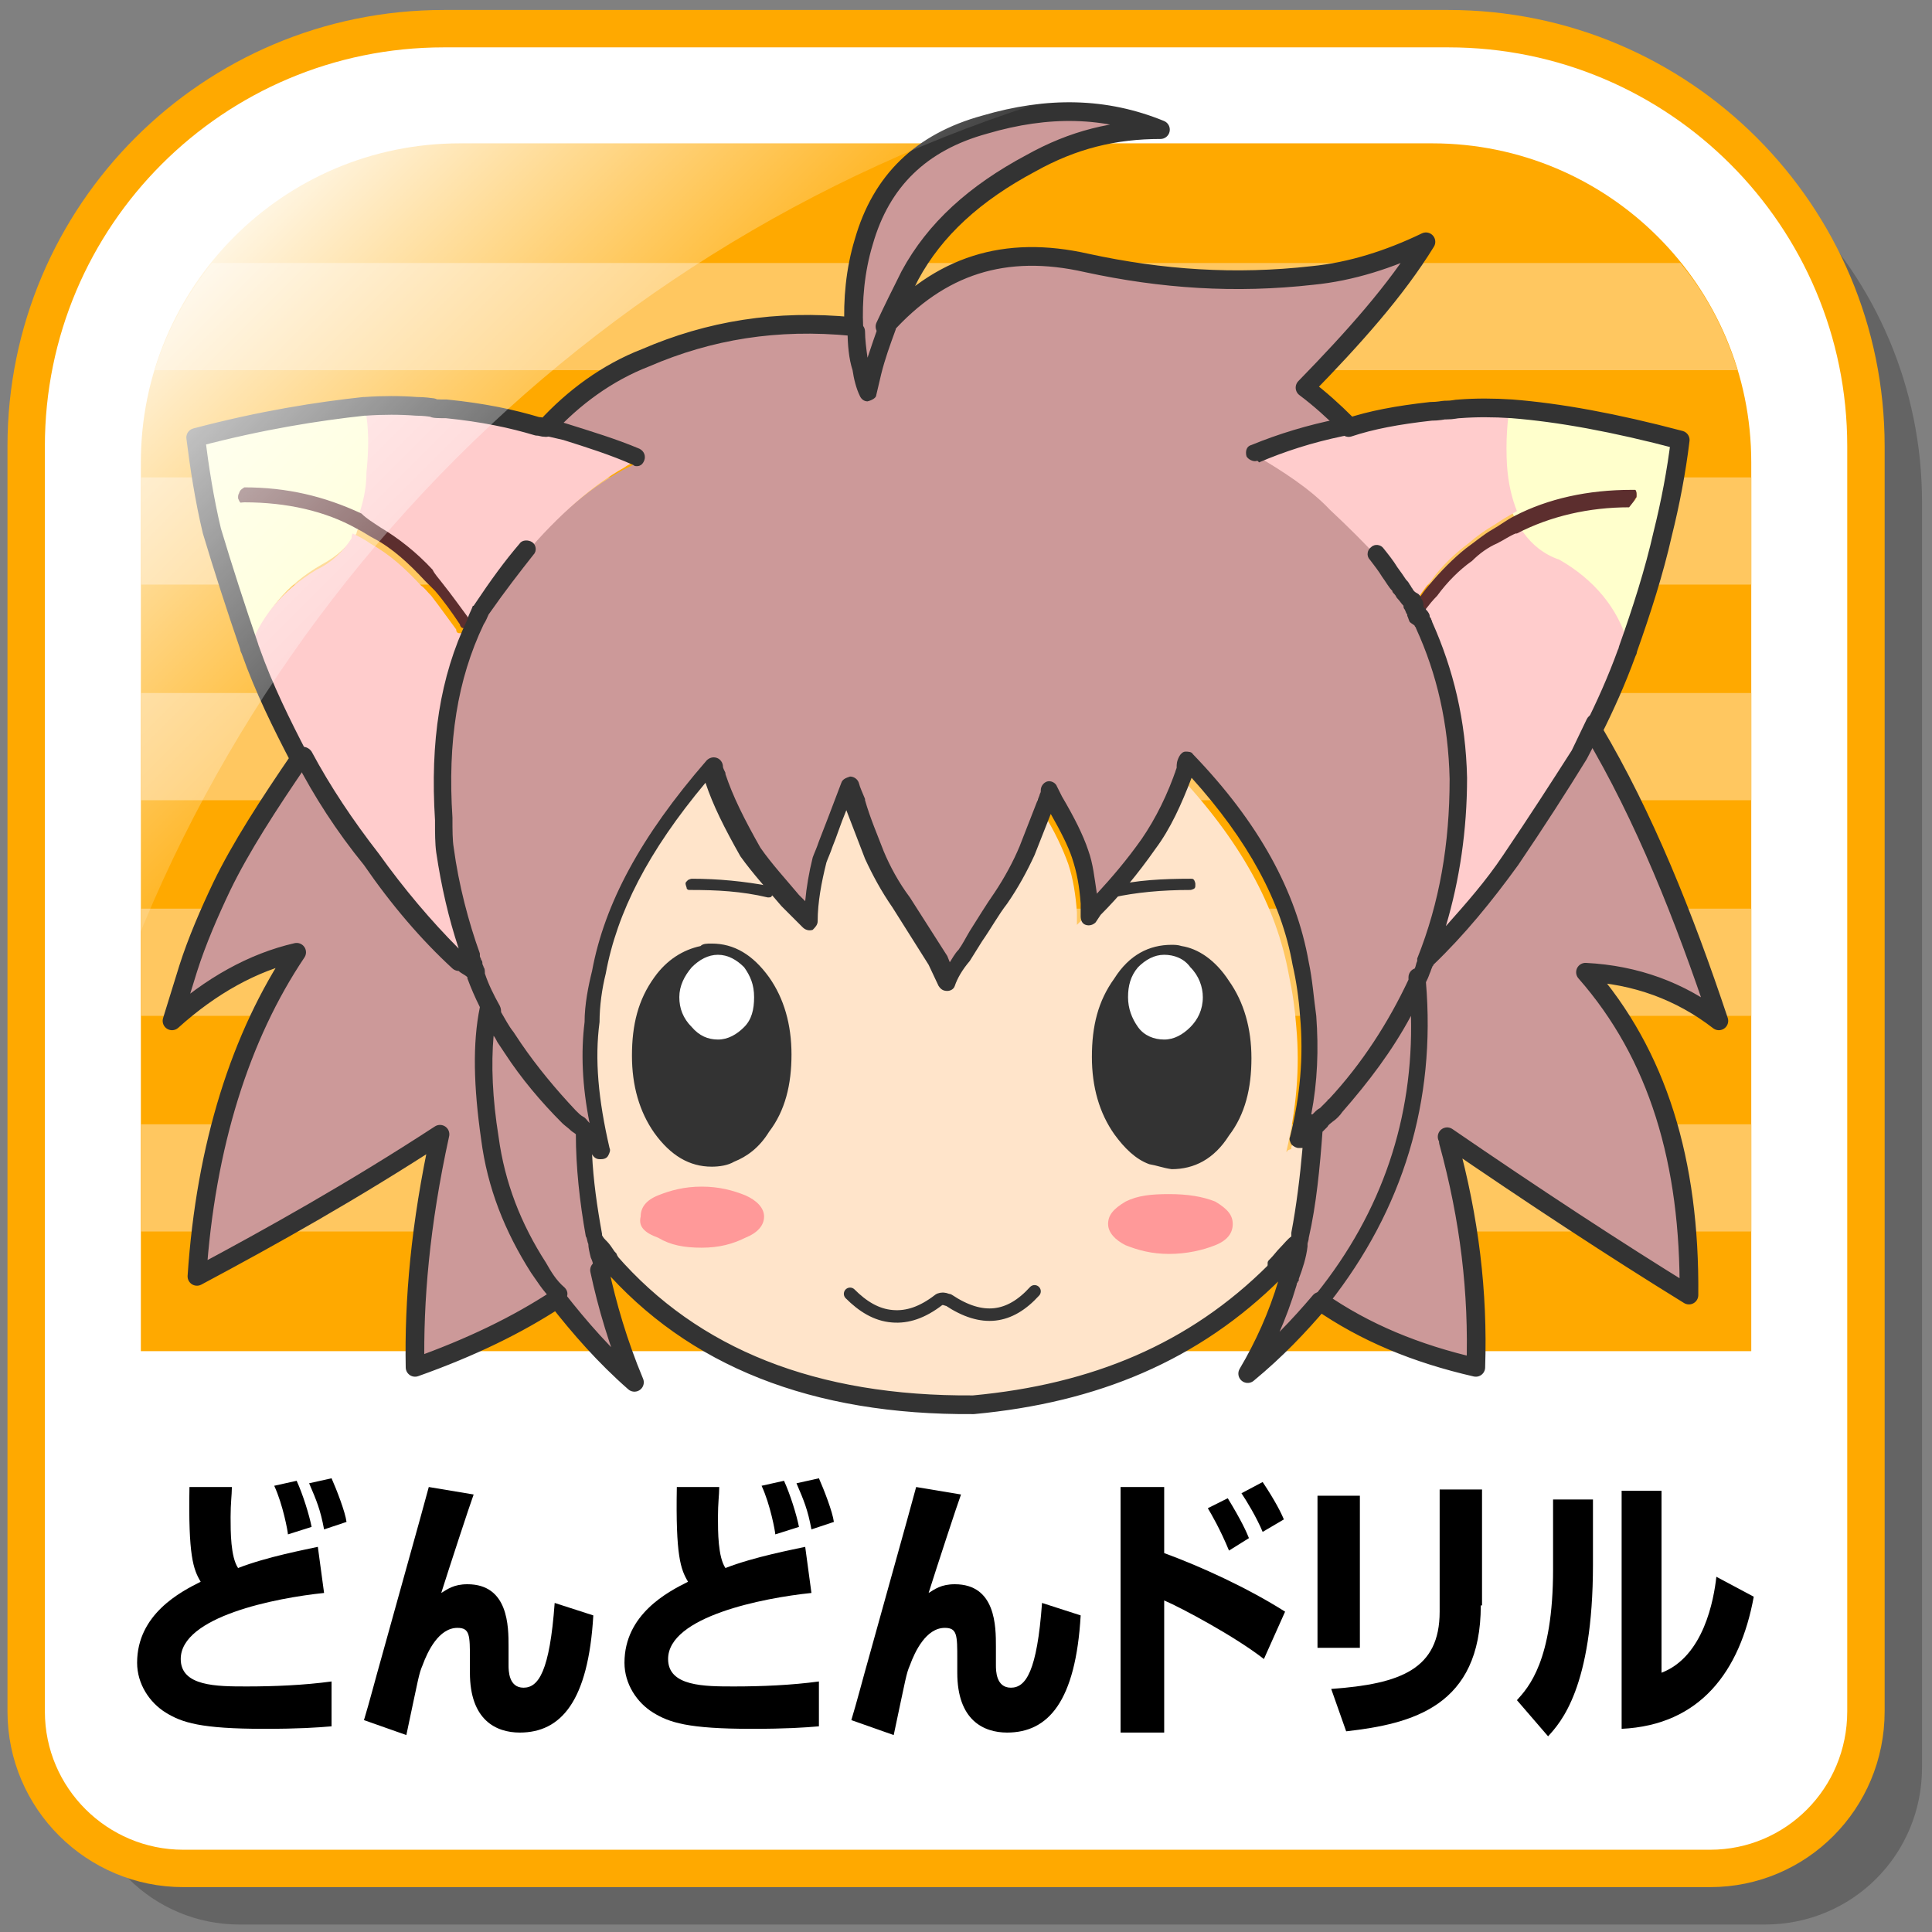
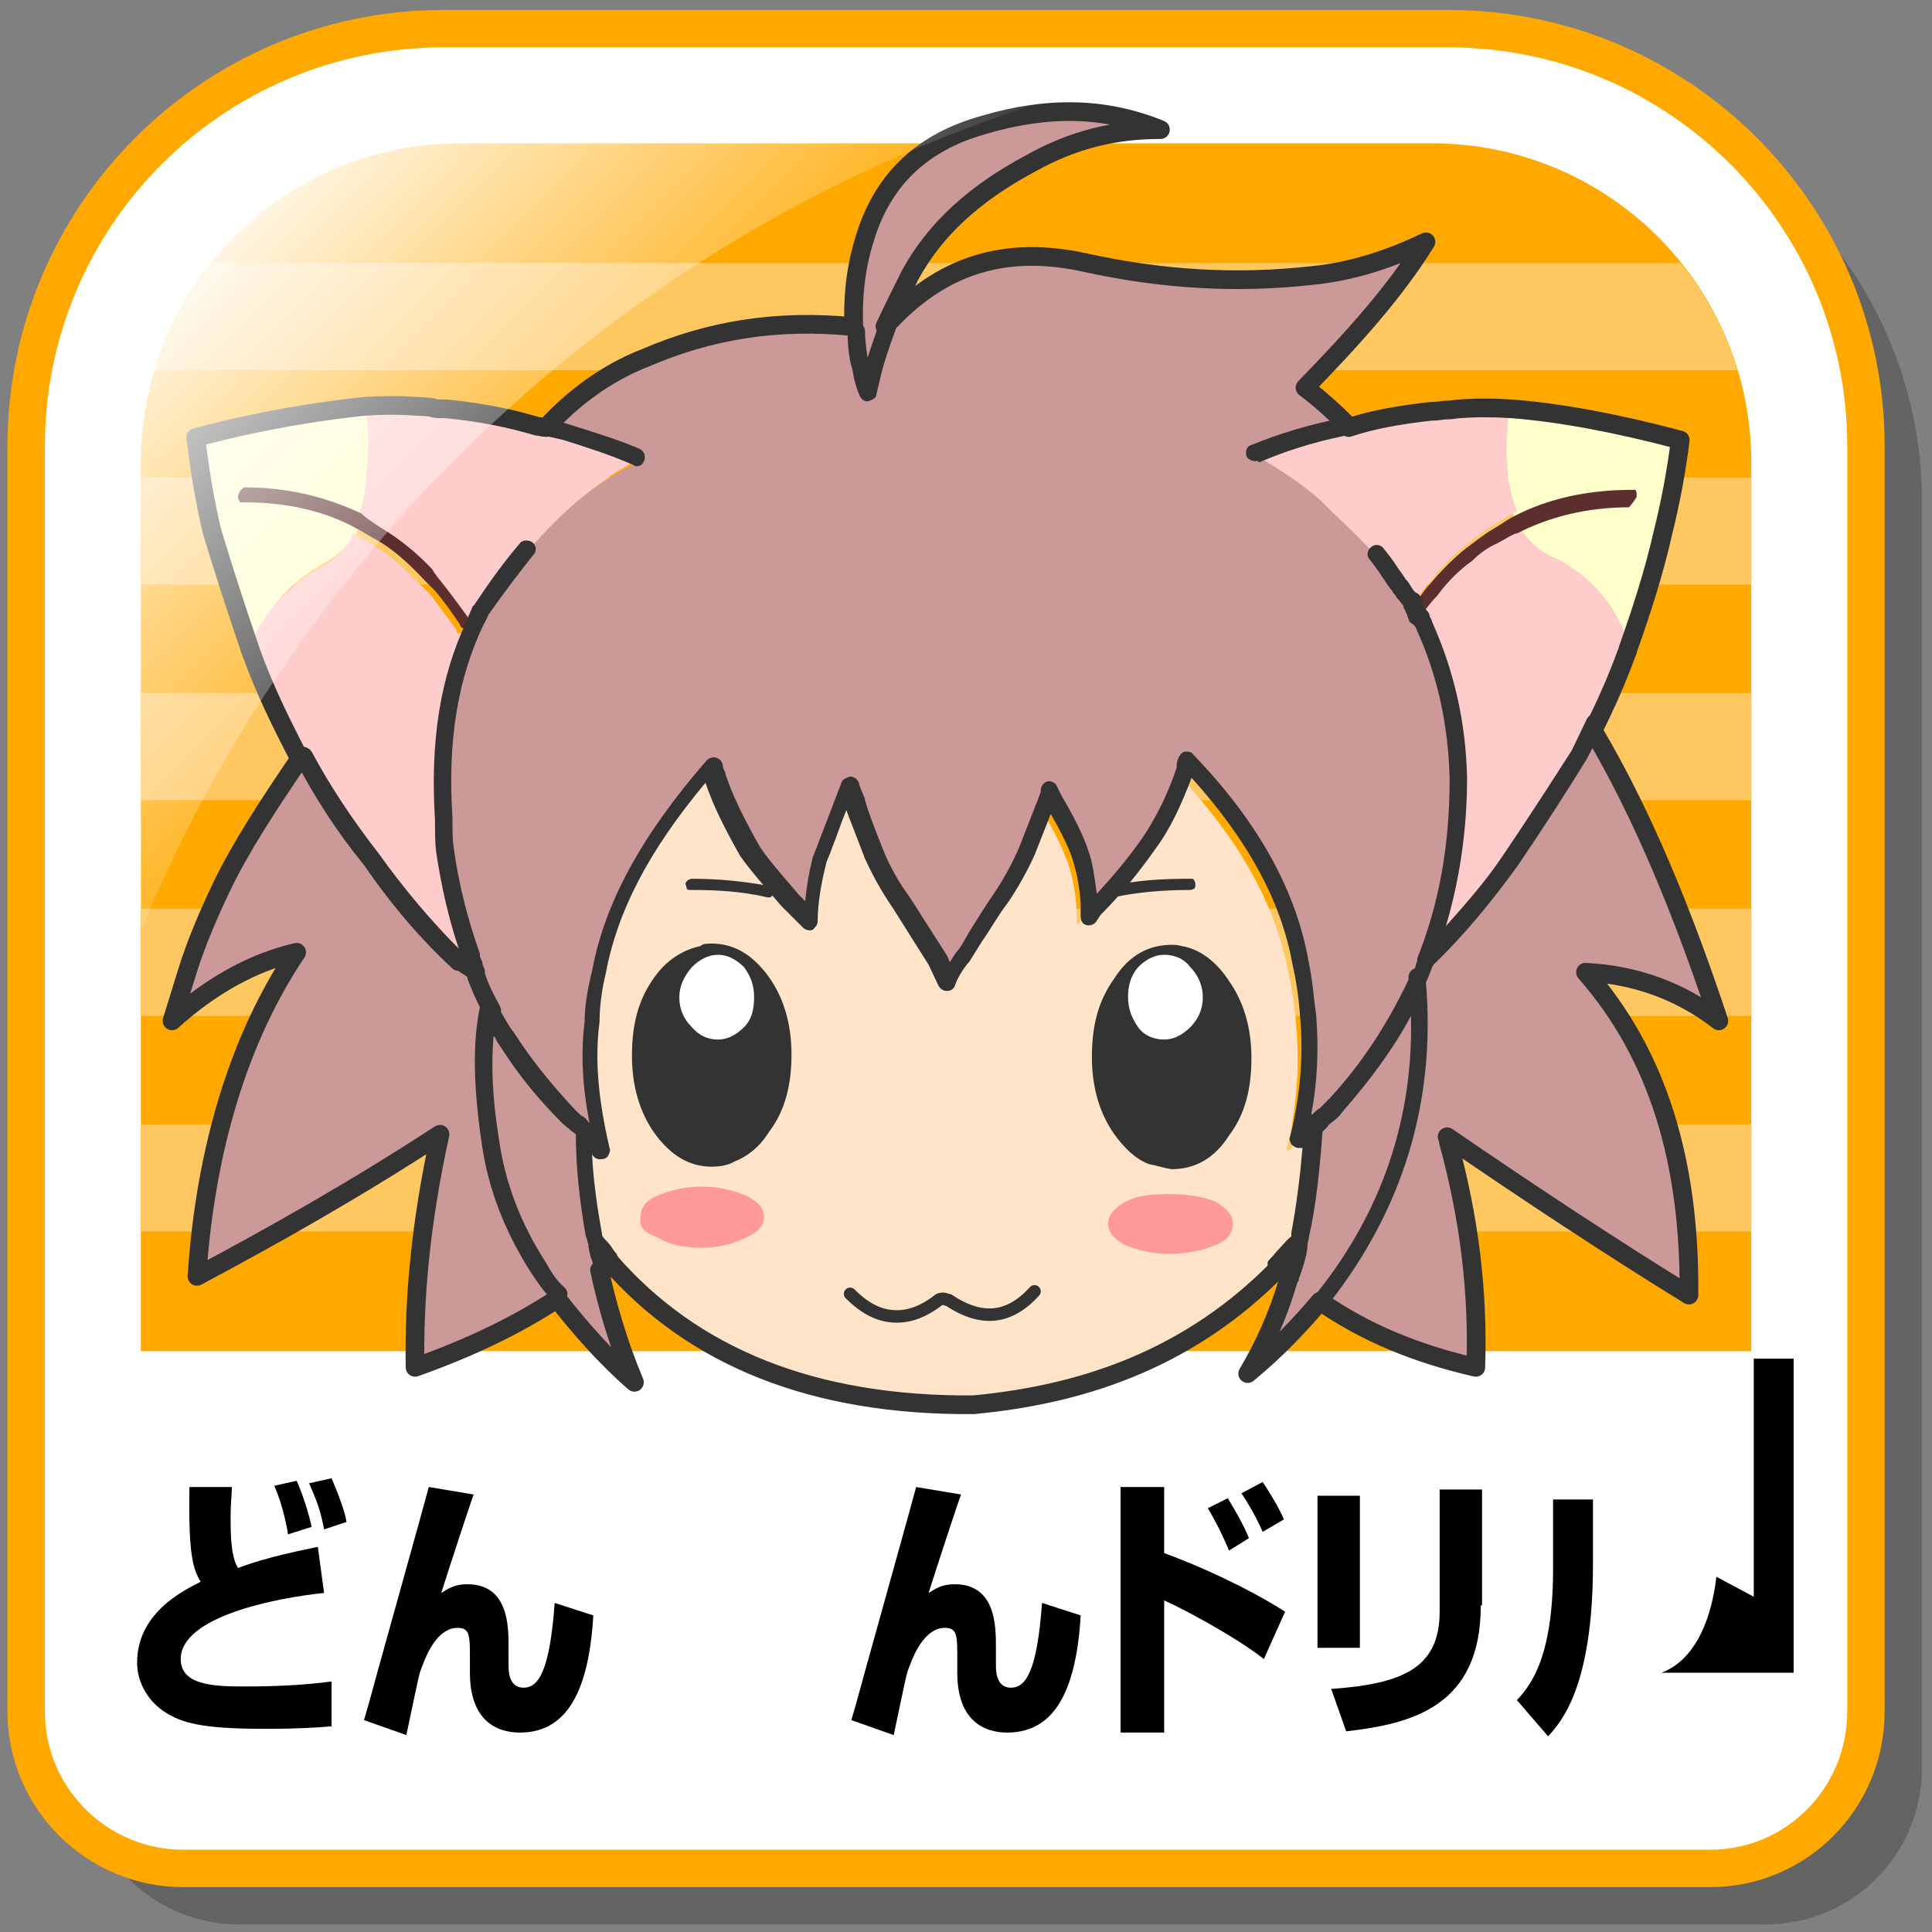
<svg xmlns="http://www.w3.org/2000/svg" version="1.1" id="レイヤー_1" x="0px" y="0px" viewBox="0 0 155 155" style="enable-background:new 0 0 155 155;" xml:space="preserve">
  <rect x="0" y="0" width="155" height="155" fill="#808080" stroke="none" />
  <style type="text/css">
	.st0{opacity:0.35;fill:#333333;}
	.st1{fill:#FFFFFF;stroke:#FFA900;stroke-width:3;stroke-linecap:round;stroke-linejoin:round;stroke-miterlimit:10;}
	.st2{fill:#FFA900;}
	.st3{fill:#FFC760;}
	.st4{fill:#CC9999;}
	.st5{fill:#FFFFCC;}
	.st6{fill:#FFCCCC;}
	.st7{fill:#5C2E2E;}
	.st8{fill:#633434;}
	.st9{fill:#FFE4CA;}
	.st10{fill:none;stroke:#333333;stroke-width:1.5;stroke-linecap:round;stroke-linejoin:round;}
	.st11{fill:#333333;}
	.st12{fill:#FF9999;}
	.st13{fill:#FFFFFF;}
	.st14{fill:none;stroke:#333333;stroke-linecap:round;stroke-linejoin:round;}
	.st15{fill:url(#SVGID_1_);}
</style>
  <g>
    <path class="st0" d="M141.6,154.4H19.2c-6.9,0-12.6-5.6-12.6-12.6V40.3c0-18.5,15-33.5,33.5-33.5h80.6c18.5,0,33.5,15,33.5,33.5   v101.5C154.2,148.8,148.6,154.4,141.6,154.4z" />
    <path class="st1" d="M137.2,149.9H14.7c-6.9,0-12.6-5.6-12.6-12.6V35.8c0-18.5,15-33.5,33.5-33.5h80.6c18.5,0,33.5,15,33.5,33.5   v101.5C149.7,144.3,144.1,149.9,137.2,149.9z" />
    <path class="st2" d="M140.5,108.4H11.3V37.1c0-14.1,11.4-25.6,25.6-25.6h78c14.1,0,25.6,11.4,25.6,25.6V108.4z" />
    <g>
      <rect x="11.3" y="55.6" class="st3" width="129.2" height="8.6" />
      <path class="st3" d="M12.4,29.7h127c-1-3.2-2.5-6.1-4.6-8.6H17C15,23.6,13.4,26.5,12.4,29.7z" />
      <rect x="11.3" y="38.3" class="st3" width="129.2" height="8.6" />
      <rect x="11.3" y="72.9" class="st3" width="129.2" height="8.6" />
      <rect x="11.3" y="90.2" class="st3" width="129.2" height="8.6" />
    </g>
    <g>
      <path d="M18.6,119.4c0,0.5-0.1,1.2-0.1,2.3c0,1.2,0,3.2,0.6,4.1c2.3-0.9,5.5-1.5,6.4-1.7l0.5,3.7c-3.9,0.4-11.5,1.9-11.5,5.3    c0,2.2,2.9,2.2,5.3,2.2c2.2,0,4.6-0.1,6.8-0.4v3.6c-1.2,0.1-2.6,0.2-5.4,0.2c-5.1,0-6.6-0.5-7.9-1.3c-1.3-0.8-2.3-2.3-2.3-4    c0-3.9,3.5-5.7,5.1-6.5c-0.6-1-1-2.1-0.9-7.6H18.6z M23.1,123.1c0-0.2-0.4-2.4-1.1-3.9l1.8-0.4c0.5,1.1,1,2.7,1.2,3.7L23.1,123.1z     M26,122.7c-0.3-1.6-0.6-2.3-1.2-3.7l1.8-0.4c0.4,0.9,1.1,2.7,1.2,3.5L26,122.7z" />
      <path d="M38,119.9c-0.3,0.8-2,6-2.6,7.9c0.5-0.3,1-0.7,2.1-0.7c3.3,0,3.3,3.4,3.3,5v1.5c0,0.4,0,1.8,1.2,1.8    c1.2,0,2.1-1.3,2.5-6.8l3.1,1c-0.4,6.9-2.6,9.4-5.9,9.4c-1.9,0-4-1-4-4.8v-1.1c0-1.9,0-2.5-1-2.5c-1.5,0-2.4,1.9-2.8,3    c-0.3,0.7-0.3,0.9-1.3,5.6l-3.4-1.2c0.4-1.3,1-3.6,1.4-5c0.6-2.2,3.3-11.8,3.8-13.7L38,119.9z" />
-       <path d="M57.7,119.4c0,0.5-0.1,1.2-0.1,2.3c0,1.2,0,3.2,0.6,4.1c2.3-0.9,5.5-1.5,6.4-1.7l0.5,3.7c-3.9,0.4-11.5,1.9-11.5,5.3    c0,2.2,2.9,2.2,5.3,2.2c2.2,0,4.6-0.1,6.8-0.4v3.6c-1.2,0.1-2.6,0.2-5.4,0.2c-5.1,0-6.6-0.5-7.9-1.3c-1.3-0.8-2.3-2.3-2.3-4    c0-3.9,3.5-5.7,5.1-6.5c-0.6-1-1-2.1-0.9-7.6H57.7z M62.2,123.1c0-0.2-0.4-2.4-1.1-3.9l1.8-0.4c0.5,1.1,1,2.7,1.2,3.7L62.2,123.1z     M65.1,122.7c-0.3-1.6-0.6-2.3-1.2-3.7l1.8-0.4c0.4,0.9,1.1,2.7,1.2,3.5L65.1,122.7z" />
      <path d="M77.1,119.9c-0.3,0.8-2,6-2.6,7.9c0.5-0.3,1-0.7,2.1-0.7c3.3,0,3.3,3.4,3.3,5v1.5c0,0.4,0,1.8,1.2,1.8    c1.2,0,2.1-1.3,2.5-6.8l3.1,1c-0.4,6.9-2.6,9.4-5.9,9.4c-1.9,0-4-1-4-4.8v-1.1c0-1.9,0-2.5-1-2.5c-1.5,0-2.4,1.9-2.8,3    c-0.3,0.7-0.3,0.9-1.3,5.6l-3.4-1.2c0.4-1.3,1-3.6,1.4-5c0.6-2.2,3.3-11.8,3.8-13.7L77.1,119.9z" />
      <path d="M93.4,119.3v5.3c3,1.1,6.7,2.8,9.7,4.7l-1.7,3.8c-2.3-1.8-6.6-4.1-8-4.7v10.6h-3.5v-19.7H93.4z M98.6,124.4    c-0.7-1.7-1.4-2.9-1.7-3.4l1.6-0.8c1.1,1.8,1.5,2.7,1.7,3.2L98.6,124.4z M101.3,122.9c-0.5-1.2-1.3-2.5-1.7-3.1l1.7-0.9    c1,1.5,1.5,2.5,1.7,3L101.3,122.9z" />
      <path d="M109.1,132.2h-3.4V120h3.4V132.2z M118.8,128.8c0,8.1-5.5,9.5-10.8,10.1l-1.2-3.4c5.6-0.4,8.7-1.6,8.7-6.2v-9.8h3.4V128.8    z" />
-       <path d="M127.8,125.5c0,9.9-2.6,12.7-3.6,13.8l-2.5-2.9c0.9-1,2.9-3.1,2.9-10.5v-5.6h3.2V125.5z M133.3,134.2    c3.4-1.3,4.2-5.9,4.4-7.7l3,1.6c-1.1,6-4.3,10.3-10.6,10.6v-19.1h3.2V134.2z" />
+       <path d="M127.8,125.5c0,9.9-2.6,12.7-3.6,13.8l-2.5-2.9c0.9-1,2.9-3.1,2.9-10.5v-5.6h3.2V125.5z M133.3,134.2    c3.4-1.3,4.2-5.9,4.4-7.7l3,1.6v-19.1h3.2V134.2z" />
    </g>
    <g>
      <path class="st4" d="M104.1,100.2c-0.6,0.6-1.1,1.3-1.7,1.8c0.3,0.3,0.7,0.4,1.1,0.7C103.7,101.9,103.8,101,104.1,100.2     M106.5,89.4c-0.4,0.4-0.8,0.7-1.1,1.1c-0.3,3.2-0.6,6.3-1.1,9c0,0.3-0.1,0.4-0.1,0.7c-0.1,0.8-0.4,1.7-0.7,2.5    c-0.8,2.8-1.8,5.2-3.2,7.3c2.1-1.8,4.1-3.8,5.8-5.8c6.2-7.5,8.6-16.2,7.6-25.9C111.8,82.5,109.4,86.1,106.5,89.4 M48.8,101.3    c-0.4-0.4-0.7-1-1.1-1.5c0.1,0.7,0.3,1.3,0.4,2C48.4,101.6,48.6,101.5,48.8,101.3 M41.3,84.6c-0.7-1.1-1.4-2.1-2-3.2    c-0.6,3.1-0.4,6.6,0.1,10.4c0.6,3.8,1.8,7.2,3.9,10.4c0.4,0.7,0.8,1.4,1.5,2.1c1.8,2.4,3.8,4.6,6.2,6.7c-1.3-3.2-2.2-6.2-2.8-9    c-0.1-0.7-0.4-1.4-0.4-2c0-0.1-0.1-0.3-0.1-0.4c-0.6-3-0.8-5.9-0.8-8.4c-0.4-0.4-0.8-0.7-1.3-1.1C44.1,88.4,42.7,86.6,41.3,84.6     M36.8,77.7c-2.8-2.5-5.2-5.3-7.2-8.3c-2.2-3.1-4.1-5.9-5.5-8.3c-2.7,3.8-4.8,7.2-6.3,10.3c-1,2-2,4.2-2.7,6.5    c-0.4,1.3-0.8,2.7-1.3,4.2c3.2-2.8,6.6-4.6,10-5.5c-4.6,6.9-7.3,15.5-8,26c6-3.1,12.5-6.9,19.5-11.4c-1.5,7.2-2.2,13.4-2,18.7    c4.5-1.5,8.3-3.4,11.4-5.5c-0.6-0.7-1.1-1.4-1.5-2.1c-2.1-3.2-3.4-6.7-3.9-10.4c-0.6-3.9-0.7-7.3-0.1-10.4c-0.6-1-1-1.8-1.3-2.8    C37.6,78.3,37.3,78,36.8,77.7L36.8,77.7 M69.1,29.6c0.1,0.7,0.3,1.4,0.6,2l0.4-1.7c0.3-1.3,0.7-2.4,1.1-3.5c0.6-1.4,1.3-2.7,2-4.1    c2.1-3.7,5.3-6.7,9.7-9c3.4-1.8,6.9-2.7,10.4-2.7c-4.4-1.8-9-2.1-14.1-0.6s-8.3,4.8-9.7,9.4c-0.7,2.4-1,4.8-0.8,6.9    C68.7,27.6,68.9,28.6,69.1,29.6 M104.9,31.4c4.1-3.9,7.3-7.6,9.7-11.7c-3,1.4-6,2.2-9.1,2.7c-6.2,0.7-12.1,0.3-18.1-1    c-6.6-1.5-11.8,0.1-16.2,5.1c-0.4,1.1-0.8,2.2-1.1,3.5l-0.4,1.7c-0.3-0.6-0.4-1.3-0.6-2c-0.3-1-0.4-2.1-0.4-3l-0.1-0.1    c-6.2-0.6-11.5,0.3-16.6,2.5c-3.1,1.3-5.9,3.2-8,5.6h0.1c2.5,0.7,4.9,1.4,7,2.4c-0.4,0.3-0.8,0.4-1.3,0.7c-2.7,1.5-5.5,3.9-8,7    c-1.3,1.4-2.4,3.1-3.7,4.9c-0.1,0.3-0.3,0.6-0.4,1c-2.1,4.4-3,9.6-2.5,15.7c0,1,0.1,1.8,0.1,2.7c0.4,3.1,1.1,5.9,2.1,8.6V78    c0.1,0,0.1,0.1,0.1,0.3c0.1,0.3,0.1,0.4,0.3,0.7c0.3,1,0.7,1.8,1.3,2.8c0.6,1.1,1.3,2.2,2,3.2c1.4,2.1,3,3.9,4.5,5.5    c0.4,0.3,0.7,0.7,1.3,1.1c0.4,0.4,0.8,0.7,1.3,1.1c0,0,0.1,0.1,0.1,0.3v0.1h0.1c-0.8-3.5-1.3-6.9-0.8-10.3c0-1.4,0.3-2.8,0.6-4.1    c1-5.3,3.9-10.7,9-16.6c0,0.3,0.1,0.6,0.3,0.8c0.7,2.1,1.7,4.1,2.8,6c1,1.4,2.1,2.7,3.2,3.9l0.4,0.4l1.3,1.3    c0-1.7,0.3-3.4,0.7-4.9c0.3-0.7,1-2.7,2.2-5.9c0.1,0.4,0.3,0.8,0.6,1.4c0.4,1.4,1,2.8,1.5,4.2c0.6,1.3,1.3,2.5,2.1,3.8l3,4.6    l0.8,1.7c0.3-0.7,0.7-1.4,1.3-2.1c1-1.5,2-3.2,3-4.6c0.8-1.3,1.5-2.5,2.1-3.8l1.7-4.2c0-0.1,0.1-0.4,0.1-0.6l0.4,0.8    c1,1.7,1.7,3.1,2.1,4.2c0.4,1.3,0.6,2.5,0.7,3.9v1l0.4-0.4c1.5-1.5,3-3.2,4.4-5.2c1.3-1.8,2.2-3.9,3-6c0-0.3,0-0.4,0.1-0.7    c5.2,5.5,8.2,10.8,9.1,16.3c0.3,1.4,0.4,2.8,0.6,4.2c0.3,3.4,0,6.7-0.8,10h0.1v-0.1c0,0,0.1-0.1,0.3-0.1c0-0.1,0-0.3,0.1-0.3    c0.4-0.4,0.8-0.7,1.3-1.1s0.8-0.7,1.1-1.1c3-3.2,5.3-6.9,7-10.8c0.1-0.4,0.3-0.7,0.4-1.1l0.1-0.1c1.8-4.8,2.7-9.6,2.7-14.6    c0-4.4-1-8.4-2.8-12.4v-0.4c-0.1-0.3-0.1-0.4-0.3-0.6c-0.1-0.3-0.1-0.4-0.3-0.7v-0.3l-0.1-0.1v-0.1h-0.1c-0.3-0.4-0.6-0.7-0.7-1    c0,0,0-0.1-0.1-0.3c-0.6-0.8-1.1-1.7-1.8-2.5c-1.1-1.3-2.4-2.7-3.9-3.9c-1.8-1.7-3.8-3.1-6-4.4c2.2-0.8,4.5-1.5,6.9-2.1    c0.3,0,0.4-0.1,0.6-0.1C107,33.3,105.9,32.3,104.9,31.4 M127.8,58.3l-1.3,2.5c-1.5,2.7-3.4,5.5-5.5,8.4c-2.1,3-4.4,5.6-6.9,8    c0,0,0,0.1-0.1,0.1c-0.1,0.4-0.4,0.7-0.4,1.1c1,9.6-1.5,18.3-7.6,25.9c3.7,2.4,7.7,4.2,12.5,5.3c0.1-5.9-0.6-11.9-2.2-18.1    c0-0.1,0-0.4-0.1-0.4c6.9,4.8,13.5,9,19.4,12.7c0.1-10.8-2.7-19.5-8.3-25.9c4.1,0.3,7.6,1.7,10.7,3.9    C135.2,73.2,131.8,65.3,127.8,58.3z" />
      <path class="st5" d="M29.6,32.7c-3.9,0.3-8.3,1.1-13.6,2.5l1.3,7.5c0.7,3.1,1.7,6.2,3,9.3c0.8-2.8,2.7-5.1,5.5-6.7    c1.3-0.7,2.1-1.5,2.8-2.5c0-0.1,0.1-0.4,0.3-0.6c-2.7-1.4-5.8-2.1-9-2.1c-0.1,0-0.3,0-0.4-0.1c0-0.1-0.1-0.1-0.1-0.3    c0-0.1,0-0.3,0.1-0.4h0.4c3.5,0,6.6,0.7,9.4,2.1c0.4-1.1,0.7-2.2,0.7-3.7C29.9,35.9,29.9,34.3,29.6,32.7 M121.1,32.7    c-0.3,1.5-0.4,3.2-0.4,5.1c0,1.4,0.3,2.7,0.8,3.7c2.8-1.4,5.9-2.1,9.4-2.1h0.3c0.1,0.1,0.1,0.1,0.1,0.4c0,0.1,0,0.1-0.1,0.3    c-0.1,0.1-0.1,0.1-0.3,0.1c-3.4,0-6.5,0.7-9,2.1c0.1,0.1,0.1,0.4,0.3,0.6c0.7,1.1,1.7,2,3,2.5c2.8,1.7,4.6,3.9,5.5,6.7    c1.1-3.2,2.1-6.3,2.8-9.3c0.6-2.5,1-5.1,1.4-7.5C129.3,33.8,124.9,33,121.1,32.7z" />
      <path class="st6" d="M35.8,33c-0.6,0-1-0.1-1.1-0.1c-0.6,0-1-0.1-1.3-0.1c-1.3-0.1-2.5-0.1-4.1,0c0.3,1.5,0.3,3.2,0.1,5.1    c0,1.4-0.3,2.5-0.7,3.7c0.6,0.3,1.1,0.7,1.5,1.1c1.4,0.8,2.8,2,4.2,3.4c0.3,0.4,0.6,0.7,0.8,1.1c0.8,1,1.5,2,2.1,2.8    c0.1,0.1,0.1,0.1,0.1,0.3s-0.1,0.3-0.1,0.4c-0.1,0.1-0.3,0.1-0.4,0.1c-0.1,0-0.3,0-0.3-0.3c-0.6-0.8-1.3-1.8-2-2.7    c-0.3-0.3-0.6-0.7-0.8-0.8c-1.3-1.4-2.5-2.5-4.1-3.4c-0.4-0.3-1-0.6-1.4-0.8c0,0-0.1,0.1-0.1,0.4c-0.7,1.1-1.7,2-2.8,2.5    c-2.8,1.7-4.6,3.9-5.5,6.7c0,0.1,0,0.1,0.1,0.3c1.3,3.1,2.5,5.9,3.9,8.6h0.1c1.4,2.7,3.2,5.5,5.5,8.3c2.1,3,4.5,5.8,7,8.2H37    c0.3,0.3,0.7,0.6,1.1,0.8c-0.1-0.3-0.1-0.4-0.3-0.7c0-0.1-0.1-0.1-0.1-0.3v-0.1c-1-2.7-1.7-5.6-2.1-8.6c-0.1-0.8-0.1-1.7-0.1-2.7    C35.1,60,35.9,54.8,38,50.4c0.1-0.4,0.3-0.7,0.4-1c1.3-1.8,2.4-3.4,3.7-4.9c2.7-3.2,5.5-5.6,8-7c0.4-0.3,0.8-0.4,1.3-0.7    c-2.2-1-4.8-1.7-7-2.4h-0.1c-0.3-0.1-0.6-0.1-0.7-0.1C41.1,33.8,38.7,33.3,35.8,33 M122.2,42.7c-0.1-0.1-0.1-0.3-0.3-0.6h-0.1    c-0.6,0.3-1,0.6-1.5,0.8c-0.7,0.4-1.4,0.8-2,1.4c-1,0.8-2,1.8-2.8,2.8c-0.7,0.7-1.3,1.5-1.8,2.2c0.1,0.1,0.1,0.3,0.3,0.6v0.1    c1.8,3.9,2.7,8,2.8,12.4c0,5.2-0.8,10-2.7,14.6c2.7-2.5,4.9-5.2,6.9-8c2.1-3.1,3.9-5.9,5.5-8.4l1.3-2.5c1-2,1.8-3.9,2.7-6.2    c0-0.1,0.1-0.1,0.1-0.3c-0.8-2.8-2.7-5.1-5.5-6.7C123.9,44.5,122.9,43.7,122.2,42.7 M115.9,32.9c-0.3,0.1-0.6,0.1-1.1,0.1    c-2.7,0.3-4.8,0.7-6.6,1.3c-0.1,0-0.4,0.1-0.6,0.1c-2.5,0.6-4.8,1.3-6.9,2.1c2.2,1.3,4.4,2.7,6,4.4c1.5,1.4,2.8,2.7,3.9,3.9    c0.7,0.8,1.3,1.8,1.8,2.5c0.1,0,0.1,0,0.1,0.1c0.3,0.3,0.4,0.7,0.8,1v0.1c0,0,0,0.1,0.1,0.1c0.4-0.7,0.8-1.3,1.4-2    c0.8-1.1,1.8-2.1,3-3c0.7-0.6,1.4-1.1,2.1-1.5c0.6-0.4,1.1-0.7,1.8-1.1c-0.4-1-0.7-2.2-0.8-3.7c-0.1-1.8,0-3.5,0.3-5.1    c-1.5-0.1-3-0.1-4.2,0C116.7,32.7,116.3,32.7,115.9,32.9z" />
      <path class="st7" d="M19.2,39.5c0,0.1-0.1,0.1-0.1,0.4c0,0.1,0,0.1,0.1,0.3s0.1,0.1,0.4,0.1c3.4,0,6.5,0.7,9,2.1    c0.6,0.3,1,0.6,1.4,0.8c1.5,0.8,2.8,2,4.1,3.4l0.8,0.8c0.7,0.8,1.4,1.8,2,2.7c0,0.1,0.1,0.3,0.3,0.3c0.1,0,0.3,0,0.4-0.1    c0.1-0.1,0.1-0.1,0.1-0.4c0-0.1,0-0.1-0.1-0.3c-0.6-0.8-1.3-1.8-2.1-2.8c-0.3-0.4-0.6-0.7-0.8-1.1c-1.3-1.4-2.7-2.5-4.2-3.4    c-0.6-0.4-1.1-0.7-1.5-1.1c-3-1.4-6-2.1-9.4-2.1C19.3,39.3,19.3,39.3,19.2,39.5 M131.2,40c0.1-0.1,0.1-0.1,0.1-0.3    c0-0.1,0-0.3-0.1-0.4h-0.3c-3.5,0-6.7,0.7-9.4,2.1c-0.6,0.3-1.1,0.7-1.8,1.1c-0.7,0.4-1.4,1-2.1,1.5c-1,0.8-2,1.8-3,3    c-0.6,0.7-1,1.4-1.4,2v0.3c0.1,0.1,0.1,0.4,0.3,0.7c0.6-0.7,1.1-1.5,1.8-2.2c0.8-1.1,1.8-2.1,2.8-2.8c0.6-0.6,1.3-1.1,2-1.4    c0.6-0.3,1-0.6,1.5-0.8h0.1c2.7-1.4,5.8-2.1,9-2.1C131.1,40.2,131.1,40.2,131.2,40z" />
-       <path class="st8" d="M113.4,48.6c-0.3-0.3-0.4-0.7-0.7-1C112.8,47.9,112.9,48.2,113.4,48.6 M113.4,48.7    C113.4,48.6,113.4,48.6,113.4,48.7z" />
      <path class="st9" d="M68.4,64.8c-0.1-0.4-0.4-0.8-0.6-1.4c-1.3,3.1-2,5.1-2.2,5.9c-0.6,1.4-0.7,3.1-0.7,4.8l-1.3-1.3l-0.4-0.4    c-1.1-1.3-2.2-2.5-3.2-3.9c-1.3-1.8-2.1-3.9-2.8-6c-0.1-0.3-0.1-0.6-0.3-0.8c-5.2,5.8-8,11.2-9,16.6c-0.3,1.3-0.4,2.7-0.6,4.1    c-0.3,3.5,0,6.9,0.8,10.3H48v-0.1c0-0.1-0.1-0.3-0.1-0.3c-0.4-0.3-0.8-0.7-1.3-1.1c0,2.7,0.3,5.5,0.8,8.4c0,0.1,0,0.3,0.1,0.4    c0.4,0.6,0.8,1,1.1,1.5c6.7,7.7,16.4,11.5,29.2,11.5c9.7-0.8,18-4.4,24.3-10.7c0.6-0.6,1.1-1.3,1.7-1.8c0-0.3,0.1-0.4,0.1-0.7    c0.6-2.8,1-5.9,1.1-9c-0.4,0.3-0.8,0.7-1.3,1.1c-0.1,0-0.1,0.1-0.1,0.3c-0.1,0-0.1,0-0.3,0.1c-0.1,0.1,0,0.1,0,0.1h-0.1    c0.8-3.4,1.1-6.7,0.8-10c-0.1-1.4-0.3-2.8-0.6-4.2c-1-5.5-3.9-10.8-9.1-16.3c-0.1,0.3-0.1,0.4-0.1,0.7c-0.7,2.1-1.7,4.1-3,6    c-1.4,2-2.8,3.7-4.4,5.2l-0.4,0.4v-1c-0.1-1.4-0.3-2.7-0.7-3.9c-0.4-1.1-1.1-2.7-2.1-4.2l-0.4-0.8c0.1-0.4,0.1-0.1,0.1,0l-1.7,4.2    c-0.6,1.3-1.3,2.5-2.1,3.8L77,76.9L75.7,79l-0.8-1.7c-1-1.5-2-3.2-3-4.6c-0.8-1.3-1.5-2.5-2.1-3.8C69.4,67.6,68.8,66.2,68.4,64.8z    " />
      <path id="_______________0_Layer0_1_1_STROKES_2_" class="st10" d="M108.2,34.3c1.8-0.6,3.9-1,6.6-1.3c0.6,0,1-0.1,1.1-0.1h0.1    c0.6,0,0.8-0.1,1.1-0.1c1.3-0.1,2.7-0.1,4.2,0c3.8,0.3,8.2,1.1,13.5,2.5c-0.3,2.5-0.8,5.1-1.4,7.5c-0.7,3.1-1.7,6.2-2.8,9.3    c0,0.1,0,0.1-0.1,0.3c-0.8,2.2-1.7,4.2-2.7,6.2c4.1,6.9,7.3,14.9,10.1,23.3c-3.1-2.4-6.7-3.7-10.7-3.9c5.8,6.6,8.4,15.2,8.3,25.9    c-6-3.7-12.4-7.9-19.4-12.7c0.1,0.1,0.1,0.3,0.1,0.4c1.7,6.2,2.4,12.1,2.2,18.1c-4.8-1.1-8.9-2.8-12.5-5.3c-1.7,2-3.5,3.9-5.8,5.8    c1.3-2.2,2.4-4.6,3.2-7.3 M102.3,102c-6.5,6.5-14.5,9.8-24.2,10.7c-12.8,0.1-22.5-3.8-29.2-11.5 M48.1,101.9    c0.6,2.8,1.5,5.9,2.8,9c-2.4-2.1-4.4-4.4-6.2-6.7c-3.2,2.1-6.9,3.9-11.4,5.5c-0.1-5.3,0.4-11.4,2-18.7    c-6.9,4.5-13.5,8.2-19.5,11.4c0.7-10.5,3.5-19.3,8-26c-3.5,0.8-6.9,2.7-10,5.5l1.3-4.2c0.7-2.2,1.7-4.5,2.7-6.6    c1.5-3.1,3.7-6.5,6.3-10.3H24c-1.4-2.7-2.8-5.5-3.9-8.6c0-0.1-0.1-0.1-0.1-0.3c-1.1-3.2-2.1-6.3-3-9.3c-0.6-2.5-1-5.1-1.3-7.5    c5.3-1.4,9.8-2.1,13.5-2.5h0.1c1.4-0.1,2.8-0.1,4.1,0c0.1,0,0.6,0,1.3,0.1c0.1,0.1,0.4,0.1,1.1,0.1c3,0.3,5.3,0.8,7.3,1.4    c0.3,0,0.4,0.1,0.7,0.1c2.2-2.4,4.9-4.4,8-5.6c5.1-2.2,10.5-3.1,16.6-2.5c0,0,0.1,0,0.1,0.1c-0.1-2.2,0.1-4.6,0.8-6.9    c1.4-4.9,4.6-8,9.7-9.4c5.1-1.5,9.7-1.4,14.1,0.4c-3.7,0-7,0.8-10.4,2.7c-4.5,2.4-7.7,5.3-9.7,9c-0.7,1.4-1.4,2.8-2,4.1    c4.4-4.9,9.6-6.6,16.2-5.1c6,1.3,11.9,1.7,18.1,1c3.1-0.3,6.2-1.3,9.1-2.7c-2.4,3.9-5.8,7.7-9.7,11.7C105.9,32,107,33,108,34" />
      <path class="st11" d="M106.1,105c-0.2,0-0.3-0.1-0.4-0.2c-0.3-0.2-0.4-0.7-0.1-1c5.3-6.6,7.8-14.1,7.6-22.3    c-1.5,2.8-3.4,5.3-5.5,7.7c-0.2,0.3-0.5,0.6-0.8,0.8c-0.1,0.1-0.3,0.2-0.4,0.4c-0.1,0.1-0.3,0.3-0.4,0.4c-0.2,2.8-0.5,5.9-1.1,8.5    c0,0.2-0.1,0.4-0.1,0.5c0,0.1,0,0.1,0,0.1c0,0,0,0.1,0,0.1c-0.1,0.9-0.4,1.8-0.7,2.6c0,0,0,0.1,0,0.1c0,0.1-0.1,0.1-0.1,0.2    c-0.1,0.1-0.2,0.1-0.3,0.2c-0.1,0-0.2,0-0.3,0c-0.1,0-0.2,0-0.2-0.1c0,0-0.1,0-0.1-0.1c-0.2-0.1-0.4-0.2-0.5-0.3    c-0.2-0.1-0.4-0.2-0.6-0.4c0,0,0,0-0.1-0.1c-0.1-0.1-0.1-0.1-0.2-0.2c-0.1-0.1-0.1-0.2-0.1-0.3l0,0c0,0,0,0,0,0c0-0.1,0-0.2,0-0.3    c0-0.1,0.1-0.2,0.1-0.2c0,0,0,0,0.1-0.1c0.3-0.3,0.5-0.6,0.8-0.9c0.3-0.3,0.6-0.7,0.9-0.9c0,0,0,0,0,0c0,0,0,0,0-0.1    c0-0.1,0-0.1,0-0.1c0,0,0-0.1,0-0.1c0.4-2.1,0.7-4.5,0.9-6.8c-0.1,0-0.1,0-0.2,0h-0.1c-0.2,0-0.4-0.1-0.6-0.3    c-0.1-0.2-0.2-0.4-0.1-0.6c0.8-3.2,1.1-6.4,0.8-9.7c-0.1-1.4-0.3-2.8-0.6-4.1c-0.9-5.1-3.6-10-8.1-15c-0.8,2.1-1.7,4.1-2.9,5.7    c-1.4,2-2.9,3.8-4.4,5.3L87.9,74c-0.2,0.2-0.5,0.3-0.8,0.2c-0.3-0.1-0.4-0.4-0.4-0.7v-1c-0.1-1.4-0.3-2.5-0.7-3.7    c-0.3-0.9-0.9-2.1-1.7-3.5L83,68.6c-0.6,1.3-1.3,2.6-2.2,3.9c-0.7,0.9-1.3,2-2,3c-0.3,0.5-0.7,1.1-1,1.6c-0.6,0.7-1,1.4-1.2,2    c-0.1,0.3-0.4,0.4-0.6,0.4c-0.3,0-0.5-0.1-0.7-0.4l-0.8-1.7l-2.9-4.6c-0.9-1.3-1.6-2.6-2.2-3.9c-0.5-1.3-1-2.6-1.5-3.9    c-0.5,1.2-0.8,2.2-1.1,2.9c-0.2,0.6-0.4,1-0.5,1.3c-0.4,1.6-0.7,3.2-0.7,4.7c0,0.3-0.2,0.5-0.4,0.7c-0.3,0.1-0.6,0-0.8-0.2    l-1.7-1.7c-1.1-1.3-2.3-2.6-3.3-4c-1.3-2.3-2.2-4.1-2.8-5.9c-4.6,5.5-7.1,10.4-8,15.3c-0.3,1.2-0.5,2.6-0.5,3.9    c-0.4,3-0.1,6.2,0.8,10.1c0.1,0.2,0,0.4-0.1,0.6c-0.1,0.2-0.3,0.3-0.6,0.3h-0.1c-0.3,0-0.5-0.2-0.6-0.4c0.1,2.1,0.4,4.2,0.8,6.4    c0,0,0,0.1,0,0.1c0,0,0,0,0,0c0.1,0.2,0.2,0.3,0.4,0.5c0.2,0.2,0.4,0.5,0.6,0.8c0.1,0.1,0.2,0.2,0.2,0.3c0.1,0.1,0.1,0.3,0.1,0.4    c0,0.3-0.1,0.6-0.4,0.7c-0.1,0-0.2,0.1-0.2,0.1c-0.1,0.1-0.3,0.2-0.5,0.3c0,0-0.1,0-0.1,0c-0.1,0-0.2,0-0.2,0    c-0.1,0-0.2,0-0.3-0.1c-0.1,0-0.2-0.1-0.2-0.2c-0.1-0.1-0.1-0.1-0.1-0.2c0,0,0-0.1,0-0.1c0-0.2-0.1-0.5-0.2-0.7    c-0.1-0.4-0.2-0.8-0.2-1.1c-0.1-0.2-0.1-0.5-0.2-0.6c-0.5-2.8-0.8-5.6-0.8-8.2c-0.1-0.1-0.3-0.2-0.4-0.3c-0.2-0.2-0.5-0.4-0.7-0.6    c-1.7-1.7-3.3-3.6-4.6-5.6c-0.2-0.3-0.4-0.6-0.6-0.9c-0.1-0.2-0.2-0.4-0.3-0.5c-0.2,2.3-0.1,5,0.4,8.1c0.5,3.7,1.8,7,3.8,10.1    c0.4,0.7,0.8,1.4,1.5,2c0.3,0.3,0.3,0.7,0,1s-0.7,0.3-1,0c-0.8-0.8-1.2-1.5-1.7-2.2c-2.1-3.3-3.5-6.8-4-10.7    c-0.6-4.2-0.7-7.7-0.1-10.6c0,0,0,0,0,0c-0.4-0.8-0.7-1.5-1-2.3c0,0,0-0.1,0-0.1c-0.2-0.2-0.5-0.3-0.7-0.5h0    c-0.2,0-0.4-0.1-0.5-0.2c-2.5-2.3-4.9-5.1-7.1-8.3c-2.2-2.7-4-5.5-5.5-8.4c-0.2-0.3,0-0.8,0.3-1c0.4-0.2,0.8,0,1,0.3    c1.5,2.8,3.3,5.5,5.4,8.2c2,2.8,4.2,5.4,6.4,7.6c-0.8-2.4-1.4-5-1.8-7.7c-0.1-0.7-0.1-1.6-0.1-2.6c-0.4-6.3,0.4-11.5,2.6-16.1    c0.1-0.4,0.3-0.7,0.4-1c0,0,0-0.1,0.1-0.1c1.4-2.1,2.5-3.6,3.7-5c0.2-0.3,0.7-0.3,1-0.1c0.3,0.2,0.4,0.7,0.1,1    c-1.1,1.4-2.2,2.8-3.6,4.8c-0.1,0.2-0.2,0.5-0.4,0.8c-2.1,4.4-2.9,9.4-2.5,15.5c0,1,0,1.8,0.1,2.4c0.4,3,1.2,6,2.1,8.5    c0,0.1,0,0.1,0,0.2c0,0.1,0.1,0.2,0.1,0.3c0.1,0.1,0.1,0.2,0.1,0.3c0,0.1,0.1,0.2,0.1,0.3c0.1,0.1,0.1,0.3,0.1,0.5    c0.3,0.9,0.7,1.7,1.2,2.6c0.1,0.2,0.1,0.4,0.1,0.5c0.3,0.5,0.6,1.1,1,1.6c0.2,0.3,0.4,0.6,0.6,0.9c1.3,1.9,2.8,3.7,4.4,5.4    c0.2,0.2,0.4,0.4,0.6,0.5c0.2,0.1,0.3,0.3,0.5,0.5c-0.6-3-0.7-5.7-0.4-8.1c0-1.4,0.3-2.9,0.6-4.1c1-5.4,3.9-10.8,9.2-16.9    c0.2-0.2,0.5-0.3,0.8-0.2c0.3,0.1,0.5,0.4,0.5,0.7c0,0.1,0.1,0.3,0.2,0.5c0,0,0,0.1,0,0.1c0.6,1.8,1.5,3.6,2.8,5.9    c0.9,1.3,2.1,2.6,3.1,3.8l0.5,0.5c0.1-1.1,0.3-2.3,0.6-3.5c0.1-0.3,0.3-0.7,0.5-1.3c0.4-1,1-2.6,1.8-4.7c0.1-0.3,0.4-0.4,0.7-0.5    c0.3,0,0.6,0.2,0.7,0.5c0.1,0.4,0.3,0.8,0.5,1.3c0,0,0,0.1,0,0.1c0.4,1.4,1,2.8,1.5,4.1c0.5,1.2,1.2,2.5,2.1,3.7l3,4.7l0.2,0.5    c0.2-0.3,0.4-0.7,0.7-1c0.3-0.4,0.6-1,0.9-1.5c0.7-1.1,1.3-2.1,2-3.1c0.8-1.2,1.5-2.5,2-3.7l1.6-4.1c0-0.1,0.1-0.2,0.1-0.3    c0,0,0-0.1,0-0.1c0-0.3,0.2-0.6,0.5-0.7c0.3-0.1,0.7,0.1,0.8,0.4l0.4,0.8c1,1.7,1.7,3.1,2.1,4.3c0.4,1.1,0.5,2.2,0.7,3.5    c1.2-1.3,2.4-2.7,3.6-4.4c1.1-1.6,2.1-3.6,2.8-5.7c0-0.3,0-0.5,0.2-0.9c0.1-0.2,0.3-0.4,0.5-0.4c0.2,0,0.5,0,0.6,0.2    c5.3,5.5,8.3,11,9.3,16.7c0.3,1.4,0.4,2.9,0.6,4.3c0.2,2.7,0.1,5.3-0.4,7.9c0,0,0,0,0.1,0c0,0,0,0,0.1-0.1    c0.2-0.2,0.3-0.3,0.5-0.4c0.2-0.2,0.4-0.4,0.6-0.6c0,0,0-0.1,0.1-0.1c2.7-2.9,4.8-6.2,6.4-9.6c0-0.1,0-0.2,0-0.2    c0-0.3,0.2-0.6,0.5-0.7c0,0,0,0,0,0c0.1-0.2,0.1-0.4,0.2-0.6c0,0,0,0,0,0c0-0.1,0-0.2,0-0.2c1.8-4.5,2.6-9.2,2.6-14.4    c-0.1-4.4-1-8.4-2.7-12.1c0-0.1-0.1-0.1-0.1-0.2c-0.1-0.1-0.3-0.2-0.4-0.3c-0.1-0.2-0.1-0.3-0.2-0.5c0,0,0-0.1,0-0.1    c-0.1-0.1-0.1-0.2-0.2-0.4c-0.1-0.1-0.1-0.2-0.1-0.3c-0.2-0.2-0.3-0.4-0.5-0.6c-0.1-0.1-0.1-0.2-0.2-0.3c-0.1-0.1-0.2-0.2-0.2-0.3    c0,0,0,0,0,0c-0.3-0.3-0.5-0.7-0.8-1.1c-0.3-0.5-0.7-1-1-1.4c-0.3-0.3-0.2-0.8,0.1-1c0.3-0.3,0.8-0.2,1,0.1c0.4,0.5,0.8,1,1.1,1.5    c0.3,0.4,0.5,0.7,0.7,1c0.1,0.1,0.2,0.2,0.3,0.4c0.1,0.1,0.1,0.2,0.2,0.3c0.1,0.2,0.2,0.3,0.4,0.4c0.2,0.1,0.3,0.3,0.3,0.4    c0.1,0.1,0.2,0.3,0.2,0.5v0.1c0,0.1,0,0.1,0.1,0.2c0.1,0,0.1,0.1,0.1,0.1c0.2,0.2,0.3,0.4,0.3,0.5c0,0.1,0,0.1,0.1,0.2    c0,0.1,0.1,0.2,0.1,0.3c1.7,3.8,2.7,7.9,2.8,12.5c0,4.2-0.6,8.2-1.7,11.9c1.6-1.8,3.2-3.6,4.6-5.7c2.1-3.1,3.9-5.9,5.5-8.4    l1.2-2.5c0.2-0.4,0.6-0.5,1-0.3c0.4,0.2,0.5,0.6,0.3,1l-1.3,2.5c-1.6,2.6-3.4,5.4-5.5,8.5c-2.1,2.9-4.3,5.6-6.8,8    c0,0.1-0.1,0.1-0.1,0.2c-0.1,0.2-0.1,0.3-0.2,0.5c-0.1,0.3-0.2,0.5-0.3,0.7c0.8,9.5-1.8,18.2-7.8,25.8    C106.5,104.9,106.3,105,106.1,105z M47.5,92.4L47.5,92.4L47.5,92.4z M113,49.4C113,49.4,113,49.4,113,49.4    C113,49.4,113,49.4,113,49.4z M111.9,47.6L111.9,47.6L111.9,47.6z M51.1,37.4c-0.1,0-0.2,0-0.3-0.1c-1.8-0.8-3.7-1.4-5.6-2    L43.9,35c-0.4,0-0.7-0.3-0.7-0.7s0.3-0.7,0.7-0.7h0.1c0.1,0,0.1,0,0.2,0l1.3,0.4c1.9,0.6,3.9,1.2,5.8,2c0.4,0.2,0.5,0.6,0.4,0.9    C51.6,37.2,51.4,37.4,51.1,37.4z M100.7,37c-0.3,0-0.6-0.2-0.7-0.4c-0.1-0.4,0-0.8,0.4-0.9c2.2-0.9,4.5-1.6,7-2.1    c0.1,0,0.1,0,0.2,0c0,0,0,0,0.1,0c0.2-0.1,0.3-0.1,0.5-0.1c0.4,0,0.7,0.3,0.7,0.7c0,0.4-0.3,0.7-0.7,0.7c0,0-0.1,0-0.1,0    c-0.1,0-0.3,0.1-0.4,0.1c-2.4,0.5-4.6,1.2-6.7,2.1C100.9,36.9,100.8,37,100.7,37z M69.6,32.2c-0.3,0-0.5-0.2-0.6-0.4    c-0.3-0.6-0.5-1.4-0.6-2.1c-0.3-0.9-0.4-2.1-0.4-3.1c0-0.4,0.3-0.7,0.7-0.7s0.7,0.3,0.7,0.7c0,0.6,0.1,1.4,0.2,2.1    c0.3-0.9,0.6-1.8,0.9-2.6c0.1-0.4,0.6-0.6,0.9-0.4c0.4,0.1,0.6,0.5,0.4,0.9l0,0c-0.4,1.1-0.8,2.2-1.1,3.4l-0.4,1.7    C70.3,31.9,70,32.1,69.6,32.2C69.7,32.2,69.7,32.2,69.6,32.2z" />
      <path id="_______________0_Layer0_1_MEMBER_0_FILL_2_" class="st12" d="M97.5,96.4c-1-0.4-2.2-0.6-3.7-0.6c-1.4,0-2.5,0.1-3.5,0.6    c-1,0.6-1.4,1.1-1.4,1.8c0,0.7,0.6,1.3,1.4,1.7c1,0.4,2.1,0.7,3.5,0.7c1.4,0,2.7-0.3,3.7-0.7s1.4-1,1.4-1.7    C98.9,97.5,98.5,97,97.5,96.4 M52.8,99.3c1,0.6,2.1,0.8,3.5,0.8c1.4,0,2.5-0.3,3.5-0.8c1-0.4,1.5-1,1.5-1.7s-0.6-1.3-1.5-1.7    c-1-0.4-2.1-0.7-3.5-0.7c-1.4,0-2.5,0.3-3.5,0.7s-1.4,1-1.4,1.7C51.2,98.4,51.7,98.9,52.8,99.3z" />
      <path id="___________1_0_Layer0_0_FILL_2_" class="st11" d="M56.2,75.9c-1.4,0.3-2.7,1.1-3.7,2.5c-1.3,1.8-1.8,3.8-1.8,6.3    c0,2.4,0.6,4.5,1.8,6.2c1.3,1.8,2.8,2.7,4.6,2.7c0.6,0,1.3-0.1,1.8-0.4c1-0.4,2-1.1,2.8-2.4c1.3-1.7,1.8-3.8,1.8-6.2    s-0.6-4.5-1.8-6.2c-1.3-1.8-2.8-2.7-4.6-2.7C56.7,75.7,56.4,75.7,56.2,75.9 M55.5,70.5c-0.1,0-0.3,0.1-0.3,0.1    C55,70.8,55,70.8,55,70.9s0.1,0.3,0.1,0.4c0.1,0.1,0.1,0.1,0.3,0.1c2.1,0,4.1,0.1,6.2,0.6c0.1,0,0.3,0,0.3-0.1l0.3-0.3    c0-0.1,0-0.3-0.1-0.4c-0.1-0.1-0.1-0.1-0.3-0.1C59.7,70.7,57.6,70.5,55.5,70.5 M94.8,75.9c-0.3-0.1-0.6-0.1-0.8-0.1    c-1.8,0-3.4,0.8-4.6,2.7c-1.3,1.8-1.8,3.8-1.8,6.3c0,2.4,0.6,4.5,1.8,6.2c0.8,1.1,1.7,2,2.8,2.4c0.6,0.1,1.1,0.3,1.8,0.4    c1.8,0,3.4-0.8,4.6-2.7c1.3-1.7,1.8-3.8,1.8-6.2c0-2.4-0.6-4.5-1.8-6.2C97.5,77,96.1,76.1,94.8,75.9 M89,71.9    c0.1,0.1,0.3,0.1,0.3,0.1c1.8-0.4,3.9-0.6,6.2-0.6c0.1,0,0.3-0.1,0.3-0.1c0.1-0.1,0.1-0.1,0.1-0.4c0-0.1-0.1-0.3-0.1-0.3    c-0.1-0.1-0.1-0.1-0.3-0.1c-2.1,0-4.4,0.1-6.3,0.6c-0.1,0-0.3,0.1-0.3,0.1c-0.1,0.1-0.1,0.3,0,0.4C88.9,71.8,88.9,71.8,89,71.9z" />
      <path id="___________1_0_Layer0_1_FILL_2_" class="st13" d="M93.4,76.6c-0.8,0-1.5,0.4-2.1,1c-0.6,0.7-0.8,1.5-0.8,2.4    s0.3,1.7,0.8,2.4s1.3,1,2.1,1s1.5-0.4,2.1-1c0.6-0.6,1-1.4,1-2.4c0-0.8-0.3-1.7-1-2.4C95,76.9,94.2,76.6,93.4,76.6z" />
      <path id="___________1_0_Layer0_2_FILL_2_" class="st13" d="M59.7,77.6c-0.6-0.6-1.3-1-2.1-1c-0.8,0-1.5,0.4-2.1,1    c-0.6,0.7-1,1.5-1,2.4s0.3,1.7,1,2.4c0.6,0.7,1.3,1,2.1,1c0.8,0,1.5-0.4,2.1-1c0.6-0.6,0.8-1.4,0.8-2.4S60.2,78.3,59.7,77.6z" />
      <path id="_______________0_Layer0_1_MEMBER_2_1_STROKES_14_" class="st14" d="M83,103.6c-2,2.2-4.2,2.5-6.9,0.7    c-0.1,0-0.3-0.1-0.4-0.1c-0.1,0-0.3,0-0.4,0.1c-1.3,1-2.5,1.4-3.7,1.3c-1.3-0.1-2.4-0.8-3.4-1.8" />
    </g>
    <g>
      <linearGradient id="SVGID_1_" gradientUnits="userSpaceOnUse" x1="14.989" y1="15.184" x2="47.506" y2="47.701">
        <stop offset="0" style="stop-color:#FFFFFF" />
        <stop offset="1" style="stop-color:#FFFFFF;stop-opacity:0" />
      </linearGradient>
      <path class="st15" d="M88.4,6.8H35.2C19.5,6.8,6.6,19.6,6.6,35.4v53.2C17.3,48.8,48.6,17.5,88.4,6.8z" />
    </g>
  </g>
</svg>